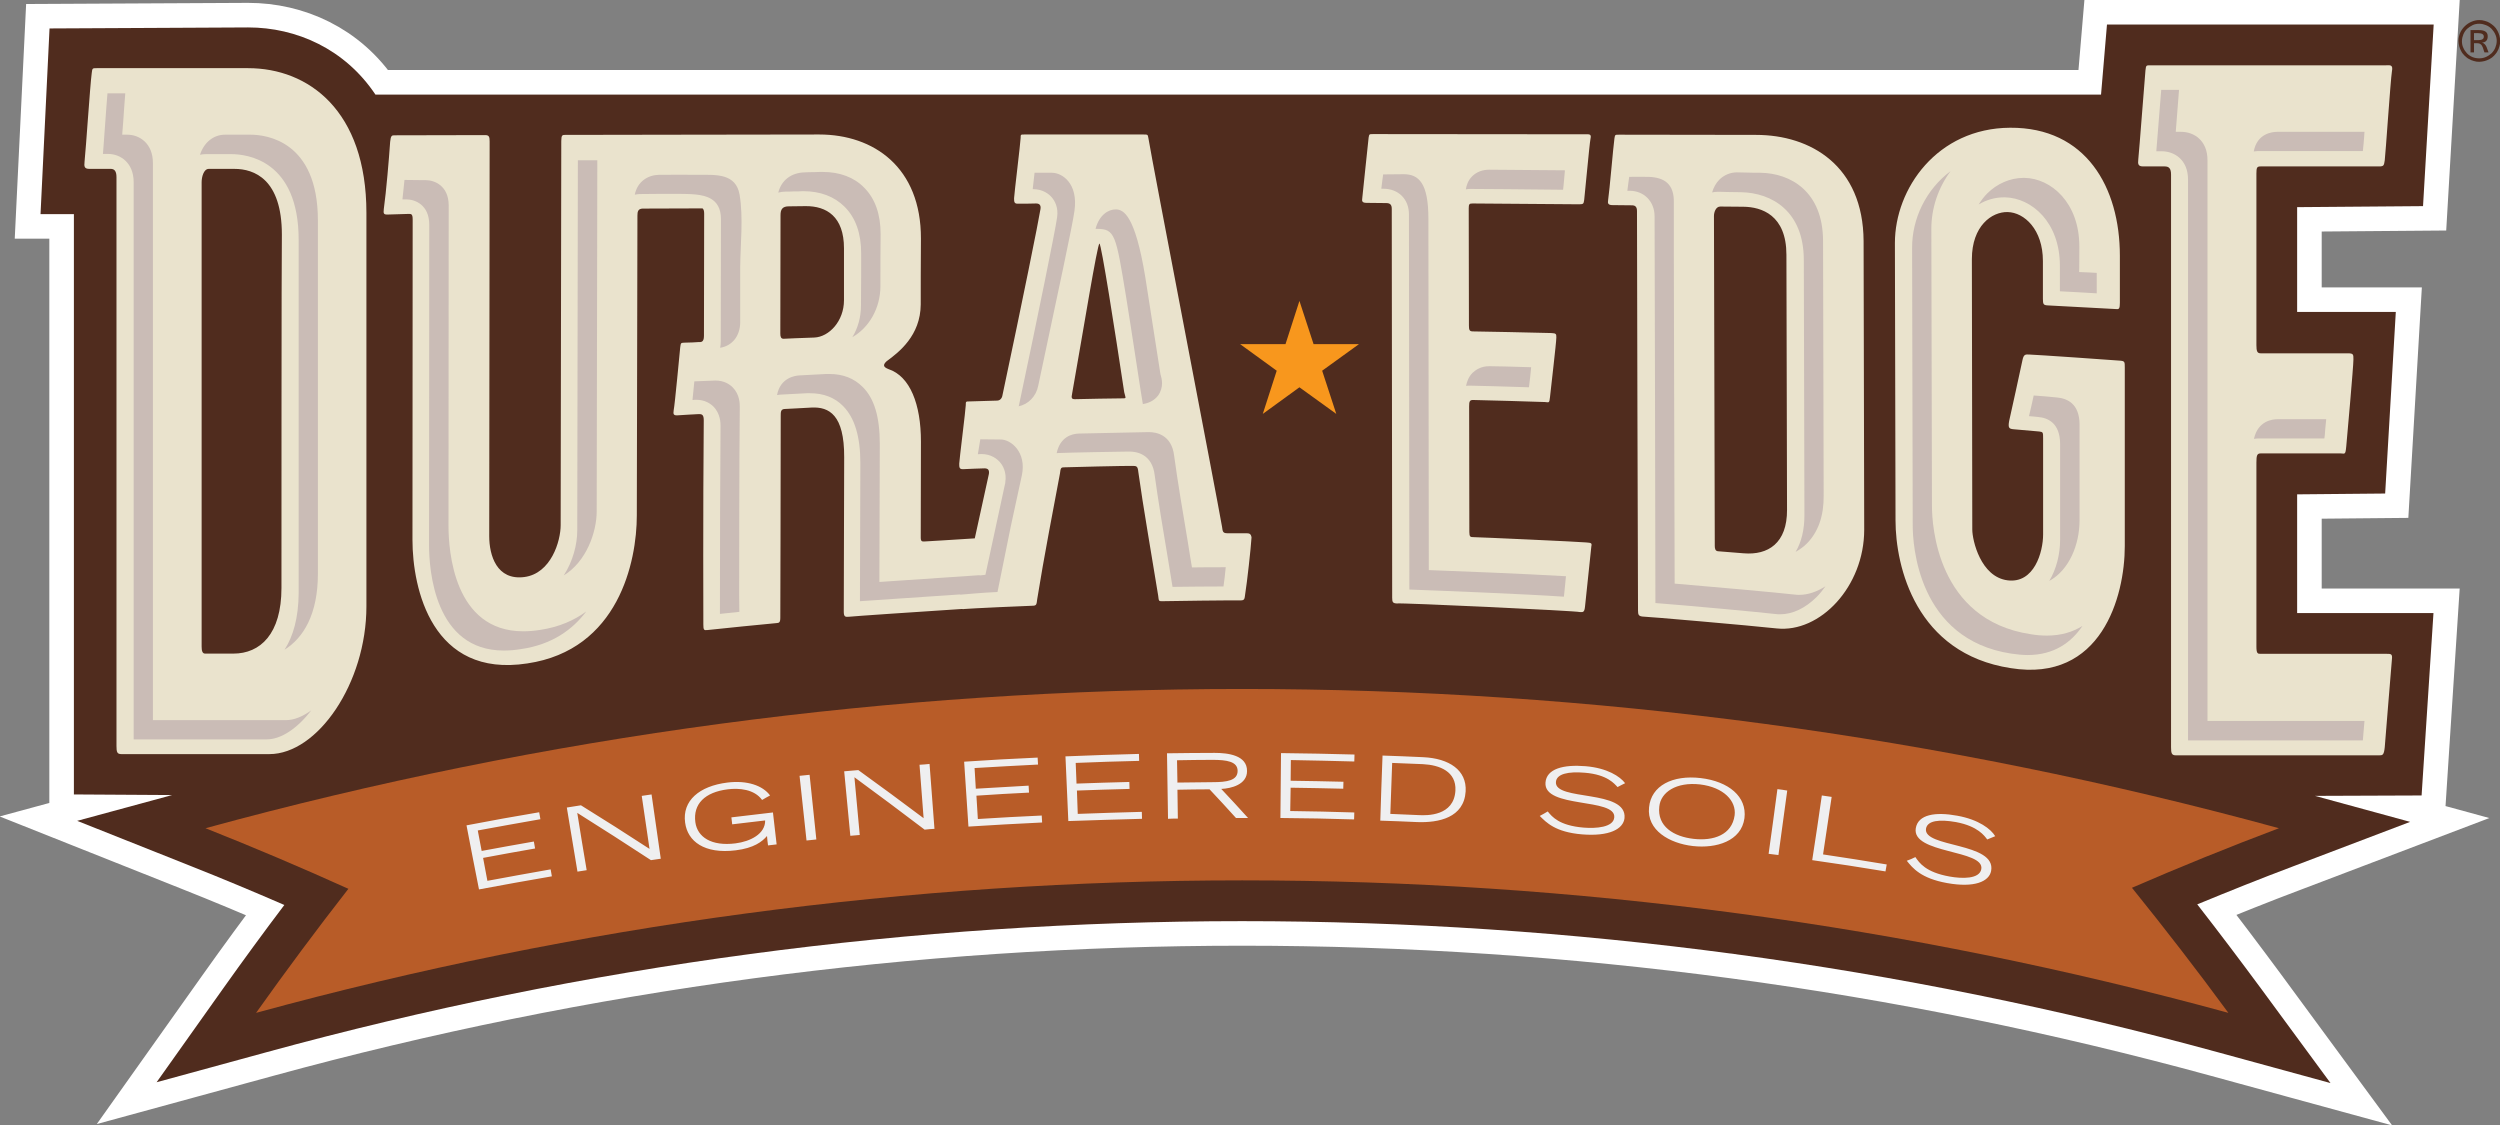
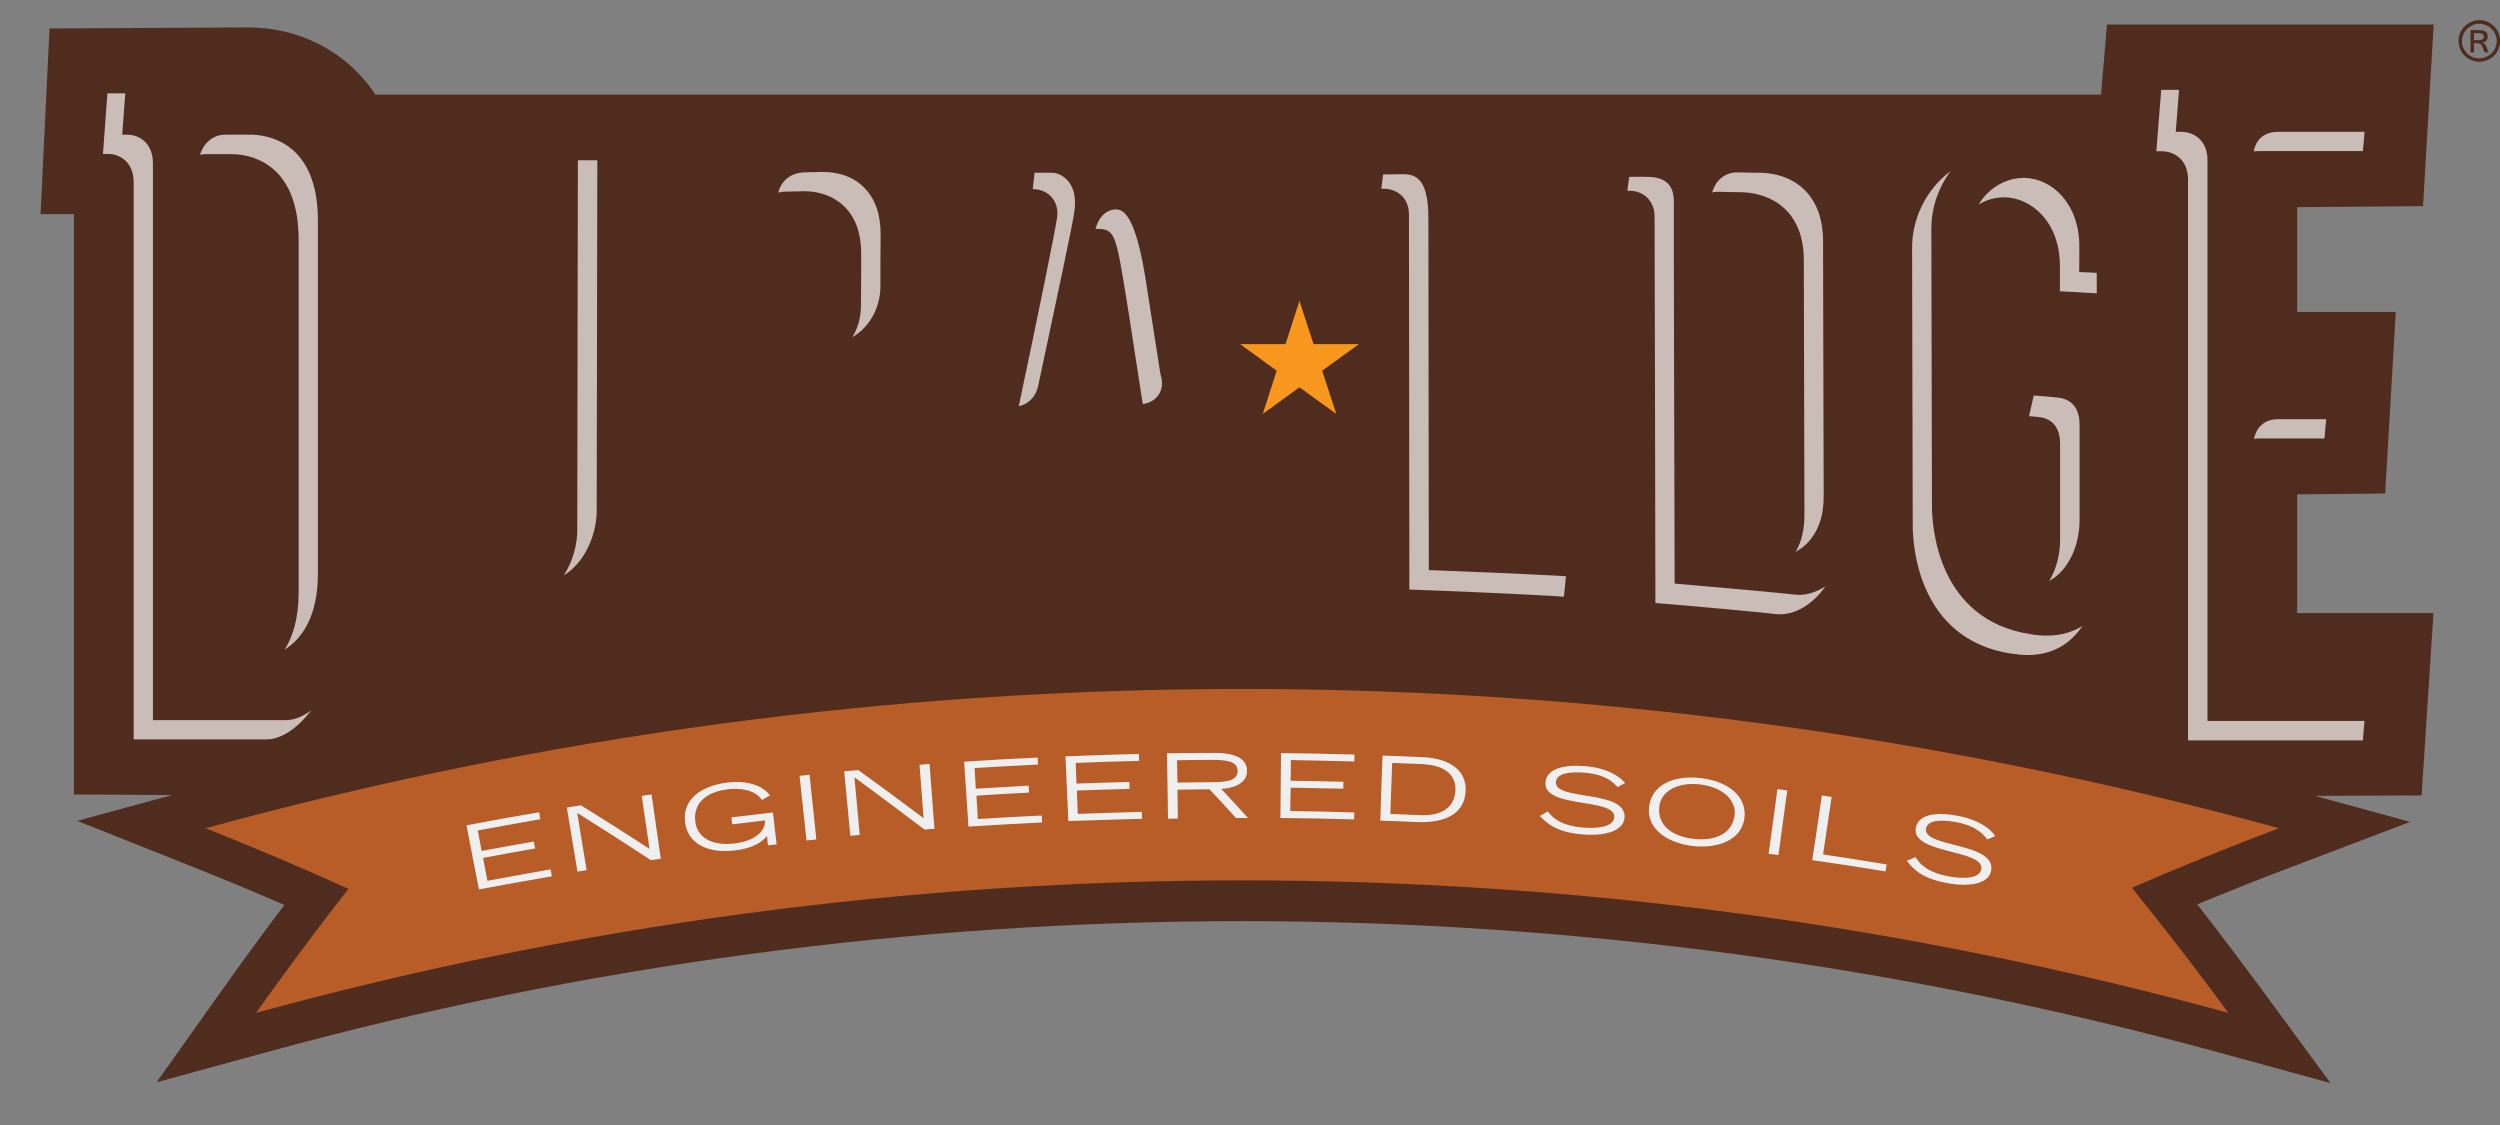
<svg xmlns="http://www.w3.org/2000/svg" viewBox="0 0 1221.3 549.8">
  <rect x="0" y="0" width="1221.3" height="549.8" fill="#808080" stroke="none" />
  <style>.st1{fill:#502c1e}.st4{fill:#cabcb6}</style>
-   <path d="M1183.7 100.7l5.2-88.7h-159.6l-2.9 34.2h-843c-14.9-22.3-38.6-32.8-62.2-32.8l-97 .5-4.4 90.7h16.3v283.5l48 .3L37.7 401 93 423c15.4 6.1 30.7 12.5 45.9 19.1-10.2 13.5-20.3 27.3-30.1 41.1l-32.3 45.5 53.8-14.7c155.2-42.5 315.6-64 476.5-64 161 0 321.3 21.5 476.5 64l55.2 15.1-33.9-46.1c-10.2-13.8-20.6-27.6-31.2-41.2 15.5-6.4 31.2-12.7 46.9-18.6l57.1-21.7-46.5-12.7 52.1-.2 5.8-89.1h-66.6v-58l43-.4 5.2-88.7h-48.2v-51.2l61.5-.5z" fill="#fff" stroke="#fff" stroke-width="24" stroke-miterlimit="10" id="Layer_1" />
  <g id="Layer_2">
    <path class="st1" d="M1183.7 100.7l5.2-88.7h-159.6l-2.9 34.2h-843c-14.9-22.3-38.6-32.8-62.2-32.8l-97 .5-4.4 90.7h16.3v283.5l48 .3L37.7 401 93 423c15.4 6.1 30.7 12.5 45.9 19.1-10.2 13.5-20.3 27.3-30.1 41.1l-32.3 45.5 53.8-14.7c155.2-42.5 315.6-64 476.5-64 161 0 321.3 21.5 476.5 64l55.2 15.1-33.9-46.1c-10.2-13.8-20.6-27.6-31.2-41.2 15.5-6.4 31.2-12.7 46.9-18.6l57.1-21.7-46.5-12.7 52.1-.2 5.8-89.1h-66.6v-58l43-.4 5.2-88.7h-48.2v-51.2l61.5-.5z" />
    <path d="M1041.5 433.7c16.3 20.2 32 40.5 47.1 61.1-315.4-86.3-648.1-86.3-963.5 0 14.5-20.4 29.5-40.6 45.1-60.6-22.8-10.3-46.1-20.2-69.8-29.6 331.5-90.7 681.3-90.7 1012.9 0-24.4 9.2-48.3 18.9-71.8 29.1z" fill="#b85c28" />
-     <path d="M608.9 260.5h-9.4c-2.2 0-2.2-1-2.5-3.1-2.5-14.6-34.1-178.2-36-190-.3-1.7-.3-1.7-2.5-1.7h-58c-1.9 0-1.9 0-1.9 1.7s-3.2 28-3.2 29.4c0 1.7 0 2.8 1.9 2.7 2.2 0 7.2 0 8.8-.1 1.6 0 2.5.7 2.2 2.7-1 6.2-8.5 43.5-18.6 91.1-.3 1.8-1.6 2.5-2.5 2.5-4.7.1-11.3.3-13.5.4-1.9 0-1.9 0-1.9 1.8s-3.2 27.2-3.2 28.6c0 1.7 0 2.8 1.9 2.7 2.2-.1 8.8-.4 10.4-.4 1.6 0 2.5.6 2.2 2.7-1.3 6-4.1 18.9-6.9 31.5-9.9.6-23 1.5-24.2 1.5-1.6.1-2.2.1-2.2-2 0-1.1 0-12.6.1-46.8 0-18.2-5.3-31.9-15.9-35.4-2.5-1-2.8-2-.9-3.8 6-4.4 16.6-12.5 16.7-27.8 0-8 0-19.2.1-32.1.1-34.9-23.1-50.9-49.7-50.9-2.2 0-63 .1-65.2.1h-.9c-21.6 0-56.9.1-58 .1-1.3 0-1.9 0-1.9 3 0 2.6-.3 183-.3 187.6 0 7.9-4.7 23.7-17.8 25.4-13.4 1.7-17.1-10.5-17.1-20 0-2.7.2-190.1.2-192.8 0-2.3-.3-3.1-2.2-3.1-1.9 0-42.6.1-44.2.1-1.3 0-1.9 0-2.2 3.2-.6 8.7-1.9 24.1-3.1 32.8-.3 2.4 0 2.8 2.2 2.7 2.5-.1 7.5-.2 10-.3 1.2 0 1.9 0 1.9 2.7 0 10.2-.1 146.7-.1 156.5 0 24 9.6 67.6 56.1 60.4 44.6-6.6 53.5-49.8 53.5-72.3 0-20.3.3-144.3.3-146.5 0-1.9.3-3.3 2.5-3.4 1.7 0 20.7-.1 29.3-.1.5.4.8 1.1.8 2.5 0 .7-.1 56.2-.1 59.8 0 3.3-1.6 3-2.5 3-.9.1-5 .3-7.2.3-1.6.1-1.6.1-1.9 2.3-.3 2.9-2.6 27.8-3.2 30.8-.3 1.9 0 2.5 1.9 2.4 2.2-.1 8.8-.6 10.3-.6 1.9-.1 2.5.6 2.5 3.1-.4 44.6-.2 98.6-.2 99.7 0 2.6.3 2.9 1.9 2.7 2.2-.3 32.3-3.3 33.8-3.4 1.3-.1 1.9-.2 1.9-2.7s.2-66.4.2-98.6c0-1.8 0-3.2 1.9-3.3 2.8-.1 7.2-.4 13.2-.7 8.5-.4 16 3.5 15.9 24.3-.1 33.5-.2 73.1-.2 75.3 0 2.5.6 2.8 2.5 2.6 1.3-.2 35.2-2.5 55.2-3.8.4.1.8.1 1.3 0 1.6-.2 31.4-1.6 33.6-1.6 1.6-.1 1.6-.8 1.9-3.2 3.2-20.1 8.2-45.8 11.1-61.3.3-2.8.6-3.1 1.9-3.1 1.6-.1 31.7-.8 33.3-.7 2.2 0 2.8 0 3.1 3 2.2 16.1 6.9 43 9.7 60.4.3 2.7.3 2.7 1.9 2.7 1.6-.1 36.5-.5 38.4-.4 1.9 0 1.9-.7 2.2-3.1.9-5.5 2.8-22.5 3.1-27.7-.3-1.7-1-2-2.5-2zM412.3 146.7c0 10.2-7.3 17.9-14.5 18.2-6.6.2-12.8.5-15 .6-1.3 0-1.6-1-1.6-2.5.1-32.8.1-50.4.1-57.9 0-2.9 1-4.3 4.1-4.3 2.2 0 6.6-.1 8.1-.1 10.3-.1 18.8 5.1 18.8 20.6v25.4zm136.3 47.9c-1.9 0-21 .3-22.9.4-2.2.1-2.5-.3-1.9-3 5.4-30.4 12.3-73 13.3-73 .9 0 7.5 42.1 12.1 72.6.6 2.7 1.3 3-.6 3zM775 265c-2.5-.3-53-2.6-55.3-2.6-1.3 0-1.9-.1-1.9-2.5s-.1-59.3-.1-61.4c0-2.4.3-3.1 1.9-3.1 2.2 0 33.6.9 35.1 1 1.9.1 2.2.8 2.5-2.4.3-3.1 3.1-26.7 3.1-29.1 0-1.7 0-2.1-2.5-2.2-6.3-.2-36.1-.8-38.3-.8-1.6 0-1.9-.7-1.9-2.8 0-2.4-.1-55.2-.1-57.3 0-2.1.3-2.4 1.9-2.4 2.2 0 49.5.4 52 .4 2.2 0 2.2-.3 2.5-2.1.3-2.1 2.5-26.9 3.1-30 .6-2.4-.9-2.1-2.5-2.1s-101.5-.1-103.7-.1c-1.9 0-1.9 0-2.2 1.7-.3 2.1-2.8 27.1-3.1 29.5-.3 1.7 0 2.4 2.2 2.4s8.1.1 9.4.1c1.9 0 2.8.7 2.8 2.8 0 .7.2 189 .2 190 0 2.1.3 2.7 2.2 2.8 2.2-.4 88 3.6 89.5 4.2 1.6.1 2.2.1 2.5-2.6.3-3.1 2.8-26.8 3.1-29.5.4-1.7-.2-1.7-2.4-1.9zm82.9-199.1c-2.5 0-65.2-.1-67-.1-1.9 0-1.9 0-2.2 1.7-.6 4.2-2.4 25.6-3.1 30.2-.3 1.7 0 2.5 2.2 2.5s7.8.1 9.4.1c1.6 0 2.5.7 2.5 2.8 0 2.5.4 192.6.5 195.1 0 2.1.3 2.8 2.2 3 1-.1 52.7 4.4 65.5 5.8 21.3 2.3 42.8-20.5 42.8-48.2 0-13.6-.2-113.4-.3-141-.2-36.9-25.9-51.9-52.5-51.9zm-6.1 204.4c-6.6-.5-10.3-.8-12.5-1-1.3-.1-1.6-1.2-1.6-2.6-.1-32.8-.4-153.7-.4-161.2 0-1.8.9-4.6 3.1-4.6 3.1 0 8.1.1 11.3.1 8.8.1 21 4 21 23.5 0 5.1.3 117.6.3 124.5.1 16.4-9.3 22.3-21.2 21.3zm184-94.1c-1.9-.2-42.5-3-44.4-3-1.9-.1-2.8-.2-3.4 2.8-1.9 9.1-4.7 21.5-6.5 29.7-.6 3.4 0 3.8 2.2 4 2.2.2 5.9.5 12.5 1.1 1.9.2 1.9.5 1.9 3.3v47c0 8.5-4.3 24.1-17.4 22.4-13.1-1.7-17.2-19.5-17.2-24.8 0-2.6-.2-129.9-.2-132.1 0-16.2 9.7-23.2 17.5-23 8.1.2 17.2 8.5 17.2 23.9V146c0 2.7.3 3.1 2.5 3.2 2.5.1 31.9 1.7 33.5 1.8 1.2.1 1.6-.3 1.6-3.1V125c0-33.6-16.6-62.8-53.6-62.6-35.7.2-56.3 29.8-56.3 56.3 0 2.6.3 133.7.3 135.5 0 22.6 9.9 65.1 56.3 72.2 44.2 7.1 55.7-34.9 55.7-59.6v-87.2c0-2.8 0-3.2-2.2-3.4zM121.2 33.3h-74c-2.1 0-2.1 0-2.4 2.5-.8 6-2.8 36.6-3.5 43.2-.3 2.5 0 3.5 2.4 3.5h10.4c1.7 0 2.8 1 2.8 4v277.9c0 3 .3 4 2.4 4h72.3c23.5 0 47.4-34.6 47.4-72.2V104c0-50.1-28.4-70.7-57.8-70.7zm16.3 253.9c0 22.6-10.4 32.1-23.5 32.1h-13.8c-1.4 0-1.7-1.5-1.7-3.5V89c0-2.5 1-6.5 3.5-6.5h12.5c9.7 0 23.2 5 23.2 32.1-.2 7-.2 163-.2 172.6zm1028.2 32.2h-61.3c-1.4 0-2.1 0-2.1-3.5V226c0-3.5.3-4.5 2.1-4.5h39c2.1 0 2.4 1 2.8-3.5.4-4.5 3.5-38.9 3.5-42.4 0-2.5 0-3-2.8-3h-42.5c-1.7 0-2.1-1-2.1-4V84.8c0-3 .3-3.5 2.1-3.5h57.8c2.4 0 2.4-.5 2.8-3 .4-3 2.8-38.9 3.5-43.4.7-3.5-1-3-2.8-3h-115.2c-2.1 0-2.1 0-2.4 2.5-.3 3-3.1 39.9-3.5 43.4-.3 2.5 0 3.5 2.4 3.5h10.5c2.1 0 3.1 1 3.1 4V365c0 3 .3 4 2.4 4h99.2c1.7 0 2.4 0 2.8-4 .4-4.5 3.1-38.9 3.5-42.9.3-2.7-.4-2.7-2.8-2.7z" fill="#eae3cd" />
    <path class="st4" d="M416.4 164.7c8.1-4.6 13.7-14.1 13.7-24.9 0-7.1 0-20.5.1-25.4 0-9.8-2.7-17.4-8.1-22.8-4.9-5-11.9-7.6-20.1-7.6h-.5c-.9 0-2.4 0-3.9.1-1.6 0-3.2 0-4.3.1-6.8.1-11.6 3.9-13.1 9.9 1.1-.3 2.3-.5 3.6-.5 1.1 0 2.7 0 4.3-.1 1.5 0 3 0 3.9-.1h.5c8.2 0 15.1 2.6 20.1 7.6 5.4 5.4 8.1 13 8.1 22.8 0 4.9 0 18.3-.1 25.4 0 5.8-1.5 11.1-4.2 15.5zm-124.9 85c0-3.7.2-126.5.3-171.4h-9.5c-.1 33.1-.3 176.8-.3 180.9 0 6.7-2.1 15-6.6 21.9 11-6.7 16.1-21 16.1-31.4zm206.3-51.8c0 .2-.1.4-.2.6 4.8-1 8.6-4.9 9.6-10.1 9.6-45.3 16.8-78.5 17.7-85.4 1.9-13.4-6-18.6-11-18.6h-8.5s-.7 6.4-.9 8h.1c5 0 7.9 2.5 9.2 4 1.3 1.5 3.4 4.8 2.6 9.9-1 7-9 46.3-18.6 91.6zm67.9-4.6c3-4.1 1.8-8.4 1.4-9.8-.1-.2-.1-.4-.2-.7-2.4-15.6-5.2-33.4-7.4-47.4-5-30.5-10.7-33-14.3-33.1-3.6-.1-8.2 2.6-10 9.5h.7c8.8.1 9.2 2.6 14.2 33.1 2.3 14 7.8 50.7 8.2 52.5 3.1-.5 5.6-1.8 7.4-4.1z" />
-     <path class="st4" d="M264 307.7c-3 .5-5.8.7-8.4.7-33.9 0-36.5-39.4-36.5-51.5l.1-156.5c0-9.8-7.1-12.4-11.2-12.4h-1.9l-8.5-.1s-.3 3-1 9.5h1.9c4.2 0 11.2 2.6 11.2 12.4l-.1 156.5c0 12.1 2.7 51.5 36.5 51.5 2.6 0 5.4-.2 8.4-.7 15.2-2.2 25.2-9.5 31.9-18.4-5.8 4.3-13.2 7.6-22.4 9zm318.3-30.5c-.6-3.7-1.3-7.6-1.9-11.7-2.5-14.8-5.3-31.6-6.8-42.8-1.2-10.5-9-11.6-12.3-11.6h-.7c-2.2 0-29.8.6-33.5.7-3.5.1-9.2 1.6-10.9 9.6.5-.1 1-.1 1.4-.1 3.6-.2 31.2-.7 33.5-.7h.7c3.3 0 11.1 1.1 12.3 11.6 1.5 11.2 4.3 28 6.8 42.8.7 4.1 1.3 8 1.9 11.7 7.3-.1 18.1-.2 24.9-.2.4-2.8.8-6.1 1.1-9.4-5.6 0-11.8 0-16.5.1zm-93.7-62.5l-9.7-.1s-1 5.8-1.2 7.3c.6 0 1.7-.1 1.7-.1 4.9 0 7.8 2.5 9.1 4 1.3 1.5 3.4 4.8 2.6 9.9v.3l-.1.3c-1.1 5.1-6.6 30.5-9.6 44.5-.8.1-1.5.2-2.6.3l-.5-.1-1.4.1c-9.1.6-34 2.3-47.3 3.2l.2-67.5c0-13.1-2.7-22.2-8.4-27.8-4.2-4.2-9.6-6.3-16.2-6.3h-1.6c-5.2.3-13.2.7-13.2.7-1.6.1-9.2.9-10.8 9.6.6-.1 1.1-.1 1.3-.2 0 0 8-.4 13.2-.7h1.6c6.6 0 12.1 2.1 16.2 6.3 5.6 5.7 8.4 14.8 8.4 27.8l-.2 67.5c13.2-.9 38.2-2.6 47.3-3.2l1.4-.1.5.1c4-.3 9.5-.9 18-1.3l6.5-32.1c2.7-12.3 5.4-24.9 5.4-24.9 2.4-11.3-5.4-17.7-10.6-17.5zM347.3 97.1c2.9 1.7 4.9 4.7 4.9 9.9 0 .8-.1 59.8-.1 59.8 0 1.1-.1 2.1-.3 3.1 5.8-.9 9.8-5.7 9.8-12.5v-26.8c.1-11.5 1.6-24.2-.3-35.5-1.8-10.4-11.5-9.7-19.6-9.7-6.6 0-13.2-.1-19.8 0-5.3.1-10.5 3.2-11.8 9.7.8-.2 1.5-.2 2.3-.3 6.3-.1 12.6-.1 18.9-.1 5.4.1 11.7-.1 16 2.4zm13.8 193.4s0-67.3.3-91.7c0-1.6 0-6.1-3.5-9.6-1.5-1.5-4.2-3.3-8.4-3.3-.3 0-10.3.4-10.3.4s-.5 5.3-.9 9.1c.4 0 .7 0 1-.1h.8c4.2 0 6.9 1.8 8.4 3.3 3.5 3.5 3.5 8.1 3.5 9.6-.2 24.4-.3 56.8-.3 91.7l9.5-1-.1-8.4zM747 188.6c.3-2.4.7-5.8 1-9.2-8.7-.3-18.2-.5-20.1-.5h-.4c-4 0-6.6 1.8-8.1 3.2-2 2-2.8 4.4-3.2 6.4.6-.1 1.1-.1 1.8-.1h.4c2.6 0 19 .5 28.5.8.1-.2.1-.4.1-.6zm16.9-98.7c.2-2.5.4-4.7.6-6.7-15-.1-35.6-.3-36.9-.3-3.5 0-6.2 1.1-8.4 3.2-2.1 2.1-2.8 4.5-3.1 6.4.6-.1 1.3-.2 2-.2 1.6 0 31.7.2 45.5.4.1-.9.2-1.8.3-2.8z" />
    <path class="st4" d="M698 278.5c0-34-.2-170.7-.2-171.7 0-17.4-4.7-21.7-12.1-21.7l-10 .1s-.8 5.6-.9 7h1c7.4 0 12.5 5.1 12.5 12.5 0 1 .2 149.3.2 183.3 16.1.6 56.7 2.2 75.5 3.5.3-3 .7-6.5 1-10-20.5-1.2-53-2.5-67-3zm184.6-12.9c5.6-5.6 8.4-13.5 8.3-23.5 0-3.2-.3-121.7-.3-124.5-.1-24.1-15.9-33-30.6-33.2-1.9 0-4.4 0-6.7-.1-1.7 0-4.8-.1-4.8-.1-3.2 0-6.3 1.3-8.6 3.6-1.6 1.6-2.8 3.8-3.5 6.2.9-.2 1.8-.3 2.7-.3 0 0 3.1 0 4.8.1 2.3 0 4.7.1 6.7.1 14.8.3 30.6 9.1 30.6 33.2 0 2.7.3 121.3.3 124.5 0 7.1-1.4 13.1-4.3 18 1.9-1.1 3.8-2.4 5.4-4z" />
    <path class="st4" d="M879 290.6c-.7 0-1.3 0-1.9-.1-8.6-1-43.4-4.1-59-5.4-.1-33.5-.5-183.6-.4-185.9.3-9.5-4.8-12.5-12.2-12.8-3-.1-9.6 0-9.6 0s-.7 4.8-.9 6.8h1.1c7.1 0 12.2 5.3 12.2 12.5 0 2.3.4 155.4.4 188.9 15.6 1.2 50.4 4.4 59 5.4.6.1 1.3.1 1.9.1 6.1 0 12.4-3 17.9-8.5 1.6-1.6 3-3.4 4.3-5.2-4.2 2.7-8.6 4.2-12.8 4.2zm114.5-97.4c-1.2 5.6-1 4.5-2.3 10.1 1.3.1 2.8.2 4.4.4 4.9.4 10.7 3 10.8 13v47c0 7-1.8 14.3-5.3 20.1 9.7-5.3 14.8-17.7 14.8-29.6v-47c-.1-9.9-5.9-12.5-10.8-13-1.6-.2-9.6-.9-11.6-1z" />
    <path class="st4" d="M999.9 310.5c-2.5 0-5.2-.2-8-.7-45.7-7-48.1-53.4-48.1-62.6 0-.8-.3-134.1-.3-135.5 0-9.9 3.3-19.9 9.4-28.1-12.1 9-18.9 23.4-18.8 37.6 0 1.5.3 134.7.3 135.5 0 9.2 2.4 55.6 48.1 62.6 2.8.4 5.5.7 8 .7 13 0 21.4-6.2 26.8-14.2-4.7 2.9-10.3 4.7-17.4 4.7zm15.9-190.1c0-21.4-13.8-33.3-26.8-33.5h-.5c-6.4 0-12.9 2.8-17.7 7.6-1.4 1.4-2.8 3.2-4.2 5.4 3.8-2.3 8.1-3.5 12.4-3.5h.5c13 .3 26.8 12.1 26.8 33.5v12.4c5.2.3 12.3.6 18 1v-10c-3.1-.2-6-.3-8.6-.4.1-.1.1-11.9.1-12.5zM139 317.4c9.3-5.8 16.3-17.4 16.3-37.1V107.7c0-38.8-25.2-41.9-32.9-41.9h-12.5c-5.7 0-10.3 3.9-12.2 9.8.9-.2 1.8-.3 2.8-.3H113c7.7 0 32.9 3 32.9 41.9v172.6c-.1 12.1-2.7 21.1-6.9 27.6z" />
    <path class="st4" d="M139.7 351.8h-65V79.6c0-9.5-6.5-13.8-12.5-13.8h-2.5c.3-3.9.7-8.7 1-13.7.2-2.1.3-4.3.5-6.5h-8.7c-.4 4.5-.8 10.4-1.2 15.9-.4 5-.7 9.8-1 13.7h2.5c6 0 12.5 4.3 12.5 13.8v272.2h65c7.1 0 15-5.4 21.8-14.2-4.3 3.1-8.5 4.8-12.4 4.8zM1155 65.9c0-.5.1-1 .1-1.5h-42.6c-2.5 0-9.9.8-11.5 9.6.8-.1 1.5-.2 2-.2h51.3c.3-2.3.5-5.2.7-7.9zM1135.9 210c.1-1.5.3-3.3.5-5.2h-23.9c-2.4 0-9.5.8-11.4 9.6.8-.1 1.4-.2 1.9-.2h32.5c.2-1.2.3-2.6.4-4.2z" />
    <path class="st4" d="M1078.4 352.2v-274c0-9.5-6.5-13.8-12.9-13.8h-2.6c.2-2.1 1-12.4 1.6-20.5h-8.7c-.4 5.1-2.1 26.8-2.4 30h2.6c6.4 0 12.9 4.3 12.9 13.8v274h85.4c.2-2.6.5-5.9.8-9.5h-76.7z" />
    <path fill="#f8971d" d="M641.7 168.1l-6.9-21.1-6.8 21.1h-22.2l17.9 13-6.8 21.1 17.9-13 18 13-6.9-21.1 18-13z" />
    <path d="M227.9 403.2c11.8-2.3 23.7-4.4 35.5-6.4.2 1.1.4 2.2.6 3.4-10.2 1.8-20.4 3.6-30.6 5.5.6 3.3 1.3 6.6 1.9 10 8.5-1.6 17-3.1 25.5-4.6.2 1.1.4 2.2.6 3.4-8.5 1.5-17 3-25.4 4.6.7 3.7 1.4 7.5 2.1 11.2 10.3-1.9 20.6-3.8 30.9-5.6.2 1.1.4 2.2.6 3.4-11.9 2-23.7 4.2-35.6 6.4-2.1-10.5-4.1-20.9-6.1-31.3zm49-8.7c2.3-.4 4.6-.7 6.9-1.1 11.3 7 22.5 14.1 33.5 21.3-1.3-8.6-2.5-17.2-3.8-25.9 1.6-.2 3.2-.5 4.8-.7 1.5 10.5 3 21 4.5 31.4-1.6.2-3.2.5-4.8.7-11.9-7.8-23.9-15.5-36-23.1 1.5 9.3 3 18.7 4.6 28-1.5.2-3 .5-4.5.7-1.7-10.4-3.5-20.9-5.2-31.3zm100.7 2.4l1.8 15.6c-1.4.2-2.8.3-4.2.5-.2-1.5-.4-3.1-.5-4.6-2.4 2.8-6.4 5.9-15.3 7-15.3 1.9-23.5-4.4-24.7-13.5-1.5-10.8 7-17.9 20.6-19.6 9.6-1.2 17.3 1.4 20.9 6.3-1.3.7-2.6 1.4-3.9 2.2-3.8-5.3-11.3-5.9-16.8-5.2-11.2 1.4-17 7.2-15.8 16.1 1 7.2 7.8 11.8 19.6 10.3 7.2-.9 14.6-4.6 14.5-11.2-5.4.6-10.7 1.3-16.1 1.9-.1-1.1-.3-2.3-.4-3.4 6.7-.8 13.5-1.6 20.3-2.4zm13-17.9c1.6-.2 3.2-.3 4.9-.5 1.1 10.5 2.2 21.1 3.3 31.6-1.6.2-3.2.3-4.8.5-1.1-10.5-2.3-21-3.4-31.6zm21.8-2.2l6.9-.6c10.8 7.8 21.4 15.6 31.9 23.5-.7-8.7-1.3-17.4-2-26.1 1.6-.1 3.2-.2 4.9-.4.8 10.6 1.6 21.1 2.4 31.7-1.6.1-3.2.2-4.8.4-11.3-8.6-22.7-17.1-34.3-25.6.9 9.4 1.7 18.8 2.6 28.2-1.5.1-3 .3-4.6.4-1-10.4-2-20.9-3-31.5zm58.6-4.7c12-.8 23.9-1.5 35.9-2 .1 1.1.1 2.3.2 3.4-10.3.5-20.7 1.1-31 1.7.2 3.4.4 6.7.6 10.1l25.8-1.5c.1 1.1.1 2.3.2 3.4-8.6.4-17.1.9-25.7 1.5.2 3.8.5 7.6.7 11.4 10.4-.7 20.8-1.2 31.2-1.7.1 1.1.1 2.3.2 3.4-12 .6-24 1.2-36 2-.7-10.6-1.4-21.1-2.1-31.7zm49.5-2.6c12-.5 23.9-.9 35.9-1.2 0 1.1.1 2.3.1 3.4-10.3.2-20.7.6-31 1 .1 3.4.3 6.8.4 10.1 8.6-.3 17.2-.6 25.8-.8 0 1.1.1 2.3.1 3.4-8.6.2-17.2.5-25.7.8.1 3.8.3 7.6.4 11.4 10.4-.4 20.8-.7 31.3-1 0 1.1.1 2.3.1 3.4-12 .3-24 .7-36 1.1-.5-10.5-.9-21.1-1.4-31.6zm49.6-1.5c7.8-.1 15.5-.2 23.3-.2 6.4 0 15.9 1.1 15.8 8.9 0 6.6-7.8 8.5-12.6 8.7 4.4 4.7 8.8 9.4 13.1 14.2h-5.9c-4.3-4.7-8.5-9.4-12.9-14-5.2 0-10.5.1-15.7.2.1 4.7.1 9.4.2 14.1-1.6 0-3.2 0-4.8.1-.2-10.8-.3-21.4-.5-32zm5.1 14.3c5.7-.1 11.5-.1 17.2-.2 7 0 12.2-.8 12.2-5.5 0-4.6-5.3-5.4-12.3-5.4-5.8 0-11.5.1-17.3.2.1 3.6.1 7.2.2 10.9zm50.6-14.4c12 .1 24 .4 35.9.7 0 1.1-.1 2.3-.1 3.4-10.3-.3-20.7-.5-31-.7 0 3.4-.1 6.8-.1 10.1 8.6.1 17.2.3 25.8.5 0 1.1-.1 2.3-.1 3.4-8.6-.2-17.2-.4-25.7-.5-.1 3.8-.1 7.6-.2 11.4 10.4.1 20.8.4 31.3.7 0 1.1-.1 2.3-.1 3.4-12-.4-24-.6-36-.7l.3-31.7zm49.6 1.2c6.6.2 13.3.5 19.9.8 12.6.6 21.3 6.3 20.7 16.7-.8 12.9-13.2 15.4-23.7 15-6-.3-12-.5-18-.7.3-10.6.7-21.2 1.1-31.8zm3.8 28.5c4.7.2 9.4.4 14 .6 3.9.2 17.1.5 17.8-12 .5-9.3-7.7-12.5-15.9-12.9l-15-.6-.9 24.9zm76.9-1.2c2.1 2.6 5.6 6.9 17.5 7.9 6.1.5 14.6-.1 15-5 .9-9.7-34.6-4.2-33.6-17 .5-6.7 8.6-8.9 19.6-8 10.6.9 16.8 5 19.3 8.3-1.3.6-2.5 1.3-3.7 1.9-1.5-1.6-5-6.1-15.9-7-8.1-.7-13.9.5-14.2 4.5-.8 9.5 34.9 3.4 33.5 17.7-.6 5.3-7.4 9-20.8 7.9-13-1.1-17.4-5.8-20.6-9 1.3-.7 2.6-1.4 3.9-2.2zm74.7-16.3c13.7 1.6 22.7 9.1 21.4 19.6-1.5 11.2-13.8 14.9-25.2 13.6-11.4-1.3-22.6-7.7-21.4-18.9 1-10.6 11.5-15.9 25.2-14.3zm-3.4 29.7c9.6 1.1 18.7-1.9 20-11.5.9-7-5.3-13.7-16.9-15.1-11.6-1.3-19.2 3.8-19.9 10.8-1.1 9.7 7 14.7 16.8 15.8zm40.9-24.3c1.6.2 3.2.4 4.8.7-1.4 10.5-2.9 21-4.3 31.5l-4.8-.6c1.5-10.6 2.9-21.1 4.3-31.6zm21.7 3.1c1.6.2 3.2.5 4.8.7-1.4 9.4-2.8 18.7-4.2 28.1 10.4 1.5 20.7 3.2 31.1 4.9-.2 1.1-.4 2.2-.6 3.4-11.9-2-23.9-3.8-35.8-5.5 1.7-10.7 3.2-21.2 4.7-31.6zm45.7 30.1c1.9 2.8 5 7.4 16.7 9.5 6.1 1.1 14.6 1.3 15.5-3.6 1.8-9.6-34.1-7.4-32-20 1.1-6.7 9.5-8.1 20.3-6.1 10.5 1.9 16.4 6.5 18.5 10-1.3.5-2.6 1.1-3.9 1.6-1.3-1.7-4.5-6.5-15.3-8.5-8-1.4-13.9-.8-14.6 3.2-1.6 9.4 34.5 6.6 31.8 20.7-1 5.2-8.2 8.3-21.5 5.9-12.8-2.3-16.8-7.3-19.7-10.9 1.5-.5 2.8-1.1 4.2-1.8z" fill="#efeff0" />
    <path class="st1" d="M1211.2 9.8c.9 0 1.8.1 2.7.4.9.2 1.7.6 2.4 1s1.4 1 2.1 1.6c.6.6 1.2 1.3 1.6 2.1.4.8.8 1.6 1 2.4.2.9.4 1.8.4 2.7 0 .9-.1 1.8-.4 2.7-.2.9-.6 1.7-1 2.4-.4.8-1 1.4-1.6 2.1-.6.6-1.3 1.2-2.1 1.6-.8.4-1.6.8-2.4 1-.9.2-1.8.4-2.7.4-.9 0-1.8-.1-2.7-.4-.9-.2-1.7-.6-2.4-1-.8-.4-1.4-1-2.1-1.6-.6-.6-1.2-1.3-1.6-2.1-.4-.8-.8-1.6-1-2.4-.2-.9-.4-1.8-.4-2.7 0-1.4.3-2.7.8-3.9.5-1.2 1.3-2.3 2.2-3.2.9-.9 2-1.7 3.2-2.2 1.3-.6 2.6-.9 4-.9zm0 18.7c1.1 0 2.2-.2 3.3-.7s1.9-1.1 2.7-1.8c.8-.8 1.4-1.7 1.8-2.7.4-1 .7-2.1.7-3.3 0-1.1-.2-2.2-.7-3.2-.4-1-1.1-1.9-1.8-2.7-.8-.8-1.7-1.4-2.7-1.8-1-.4-2.1-.7-3.3-.7-1.2 0-2.3.2-3.3.7-1 .5-1.9 1.1-2.7 1.8-.8.8-1.4 1.7-1.8 2.7-.4 1-.7 2.1-.7 3.3 0 1.2.2 2.3.7 3.3.4 1 1.1 1.9 1.8 2.7.8.8 1.7 1.4 2.7 1.8 1 .4 2.1.6 3.3.6zm4.5-2.9h-2l-.8-2.4c-.3-.7-.6-1.3-1.1-1.6-.5-.4-1.1-.5-1.8-.5h-1.4v4.5h-1.7V14.7h4.1c2.9 0 4.3 1 4.3 3 0 1.9-.9 3-2.8 3.1 1 .3 1.7 1 2.2 2.1l1 2.7zm-7.1-6h2.2c1.8 0 2.6-.6 2.6-1.7s-.9-1.7-2.7-1.7h-2.1v3.4z" />
  </g>
</svg>